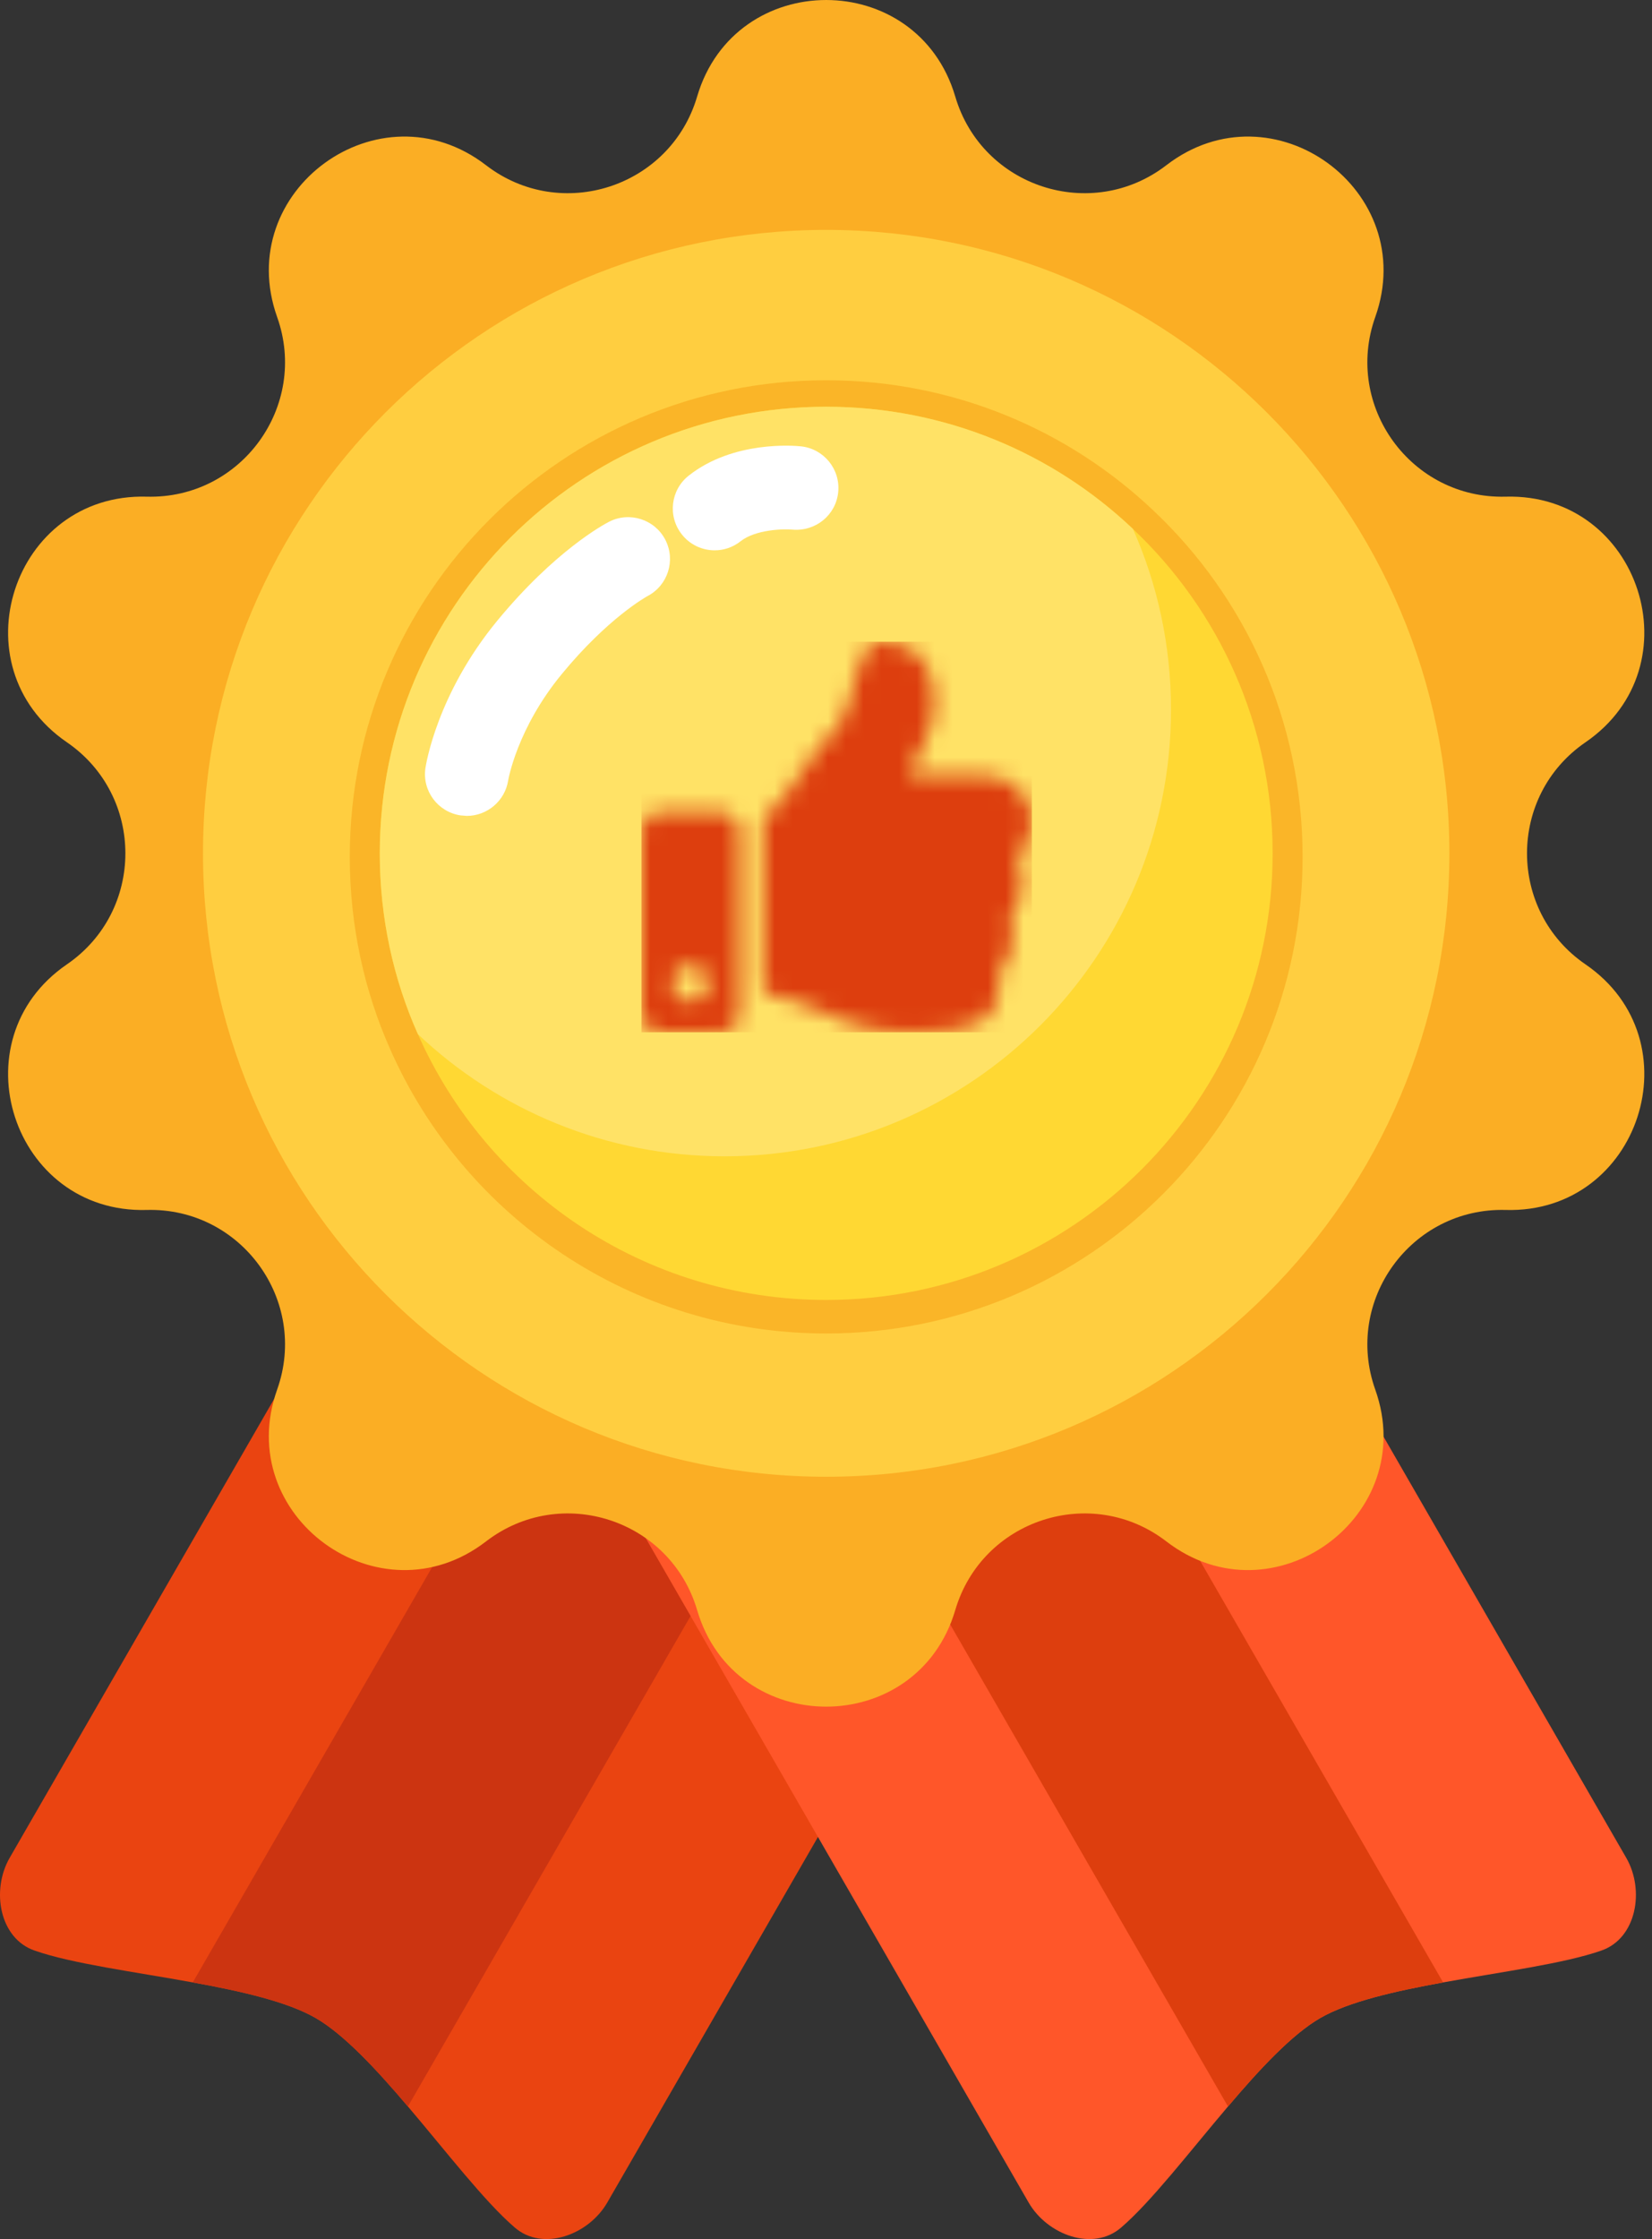
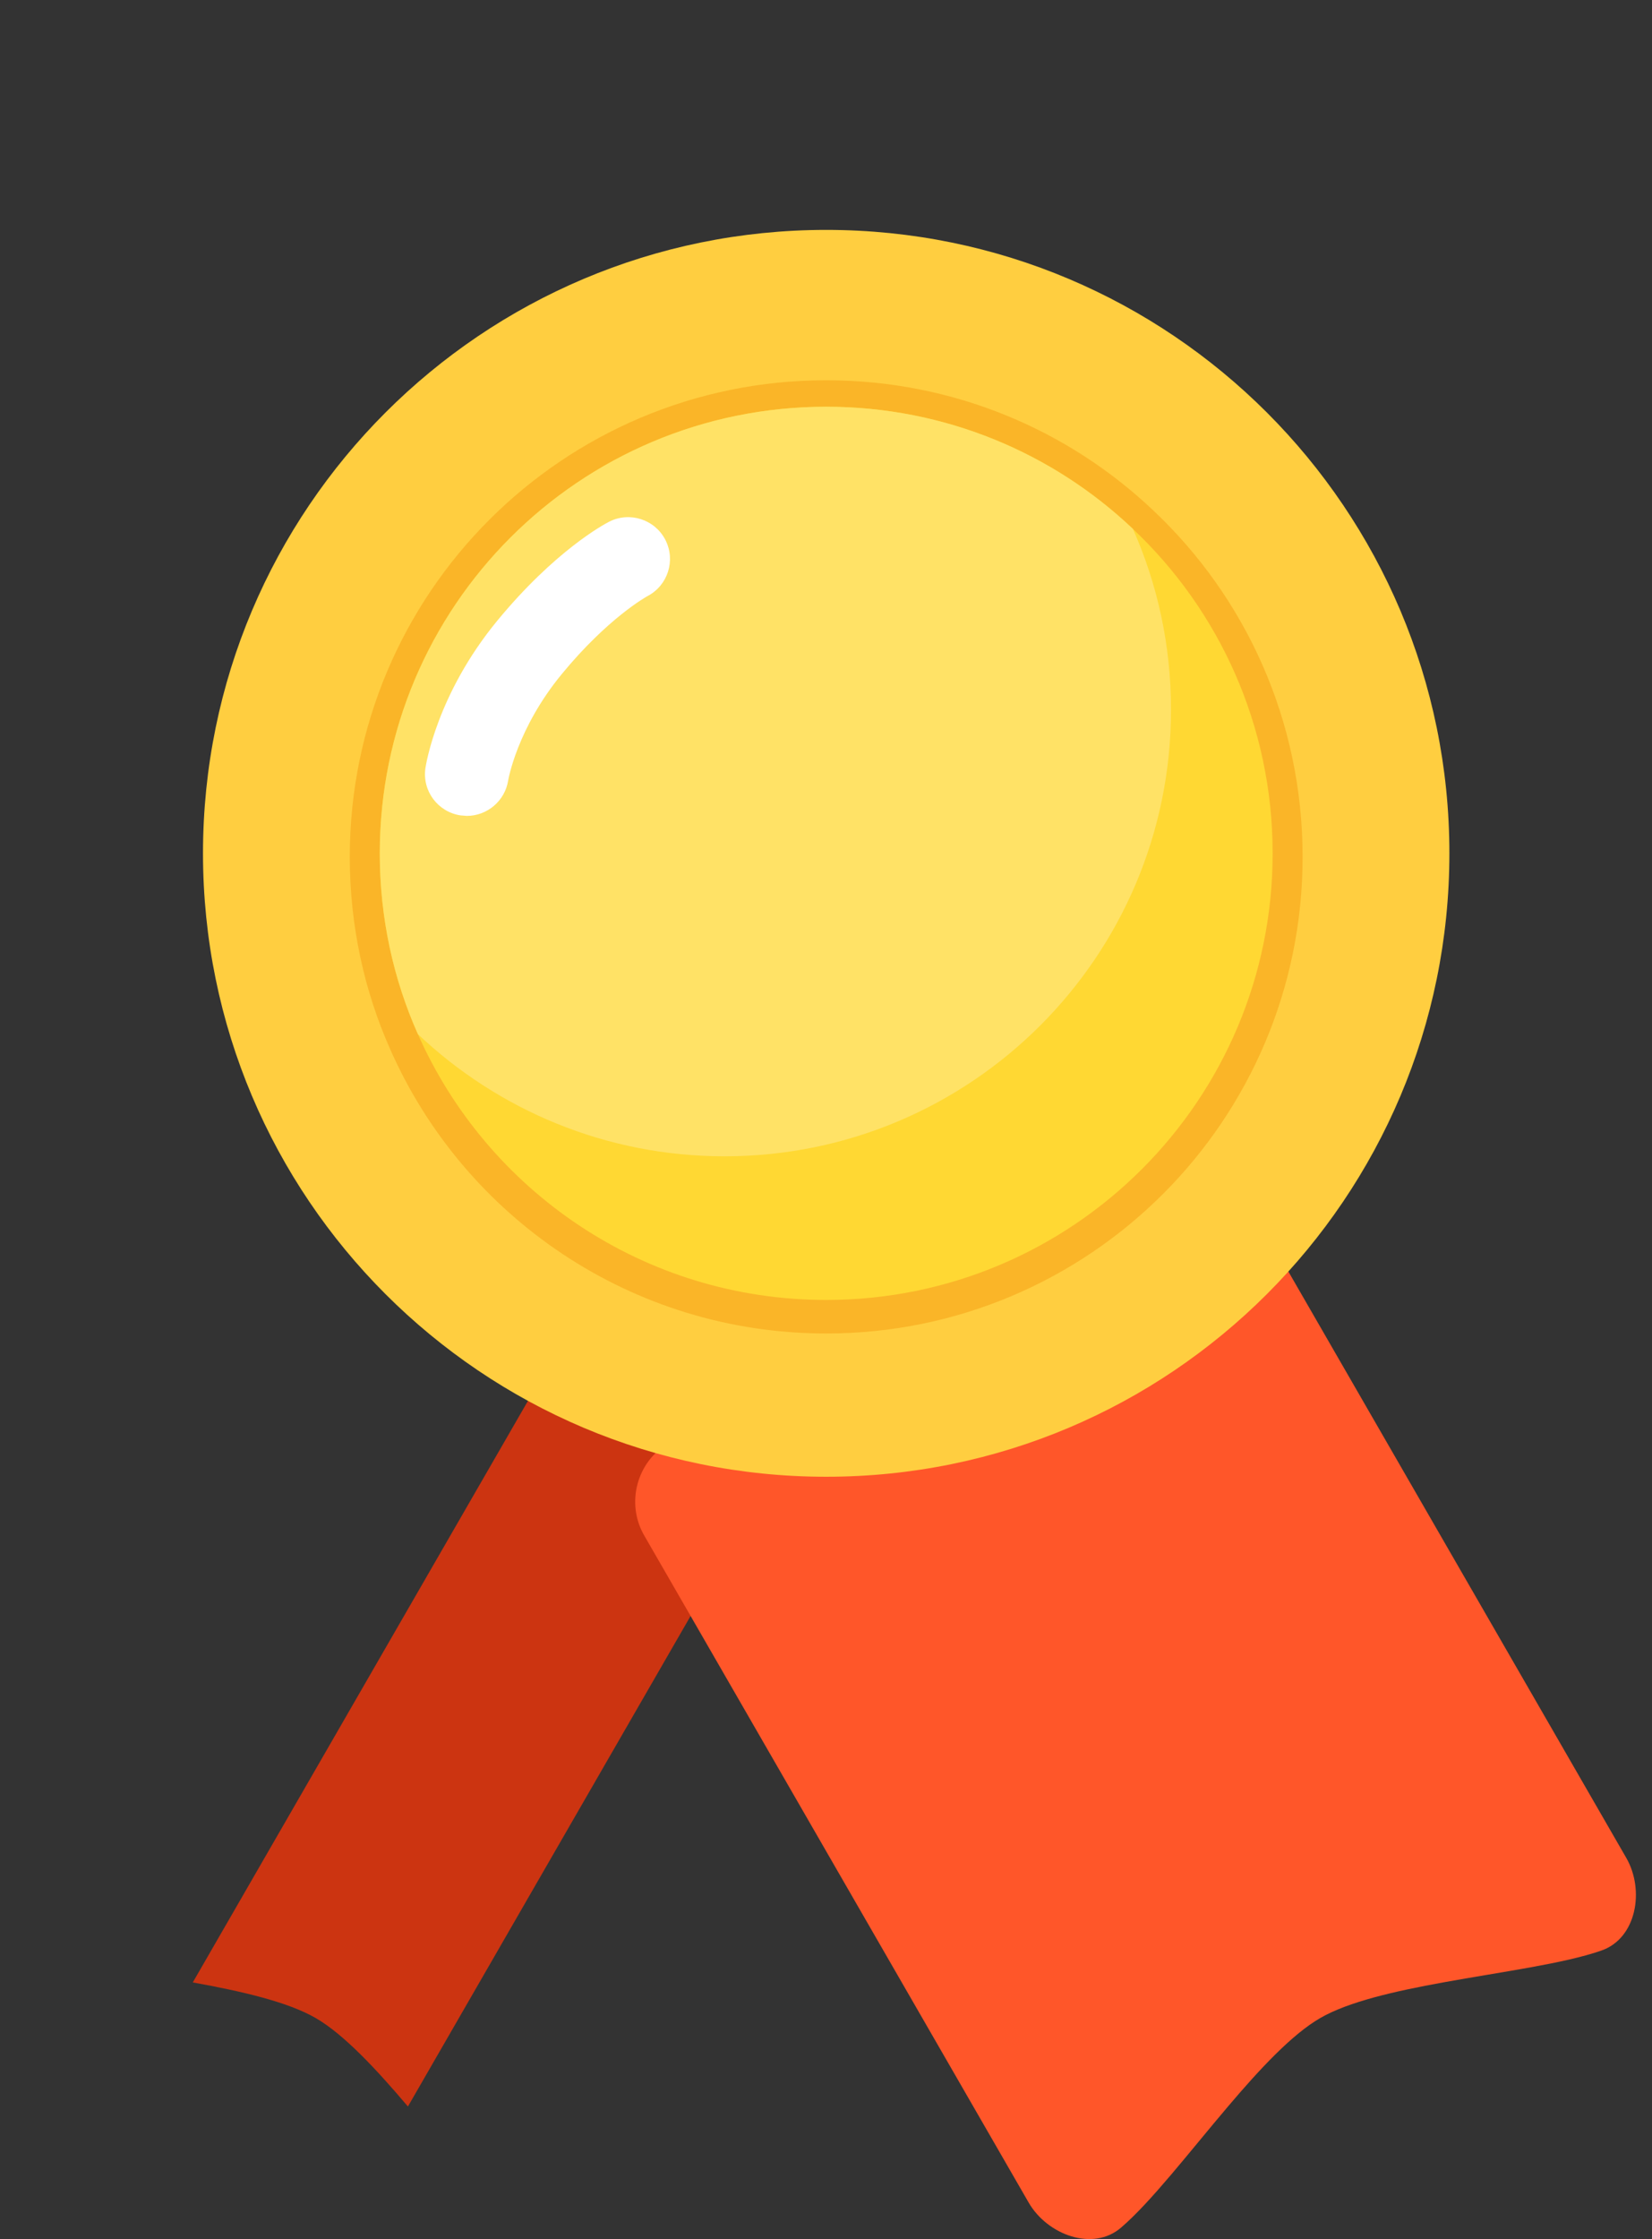
<svg xmlns="http://www.w3.org/2000/svg" xmlns:xlink="http://www.w3.org/1999/xlink" width="93px" height="126px" viewBox="0 0 93 126" version="1.1">
  <rect x="0" y="0" width="93" height="126" fill="#333333" stroke="none" />
  <title>icon-award copy</title>
  <defs>
    <path d="M4.465,9.616 L1.03,9.616 C0.461,9.616 0,10.077 0,10.647 L0,20.95 C0,21.519 0.461,21.98 1.03,21.98 L4.465,21.98 C5.034,21.98 5.495,21.519 5.495,20.95 L5.495,10.647 C5.495,10.077 5.034,9.616 4.465,9.616 Z M2.747,20.263 C2.178,20.263 1.717,19.801 1.717,19.232 C1.717,18.663 2.178,18.202 2.747,18.202 C3.317,18.202 3.778,18.663 3.778,19.232 C3.778,19.801 3.317,20.263 2.747,20.263 Z M16.485,3.497 C16.485,5.318 15.37,6.339 15.056,7.556 L19.423,7.556 C20.857,7.556 21.973,8.747 21.98,10.05 C21.983,10.82 21.656,11.649 21.145,12.162 L21.141,12.166 C21.563,13.168 21.494,14.572 20.741,15.578 C21.114,16.69 20.738,18.055 20.038,18.787 C20.222,19.543 20.134,20.186 19.774,20.703 C18.898,21.962 16.726,21.98 14.89,21.98 L14.768,21.98 C12.695,21.979 10.998,21.224 9.635,20.618 C8.95,20.313 8.054,19.936 7.375,19.923 C7.094,19.918 6.869,19.689 6.869,19.408 L6.869,10.231 C6.869,10.094 6.924,9.962 7.021,9.866 C8.722,8.185 9.453,6.406 10.847,5.01 C11.483,4.373 11.714,3.411 11.937,2.481 C12.128,1.687 12.528,0 13.394,0 C14.424,0 16.485,0.343 16.485,3.497 Z" id="path-1" />
  </defs>
  <g id="Competitive-Teams" stroke="none" stroke-width="1" fill="none" fill-rule="evenodd">
    <g id="Competitive-Dance" transform="translate(-489, -1145)">
      <g id="icon-award-copy" transform="translate(489, 1145)">
        <g id="Group-3" transform="translate(0, 0)">
-           <path d="M55.829,86.405 L34.187,123.945 C33.138,125.763 30.56,126.726 28.973,125.346 C27.282,123.892 25.137,121.097 22.964,118.54 C21.173,116.428 19.356,114.477 17.768,113.56 C16.179,112.644 13.579,112.051 10.853,111.558 C7.552,110.958 4.06,110.503 1.955,109.768 C-0.036,109.087 -0.506,106.368 0.543,104.549 L22.186,67.009 C23.234,65.19 25.592,64.566 27.411,65.614 L54.429,81.191 C56.247,82.24 56.878,84.587 55.829,86.405" id="Fill-23" fill="#EA4411" />
          <path d="M46.974,76.892 L22.964,118.54 C21.173,116.428 19.356,114.477 17.768,113.56 C16.179,112.644 13.579,112.051 10.853,111.558 L34.865,69.912 L46.974,76.892" id="Fill-24" fill="#CC3411" />
          <path d="M36.265,86.405 L57.908,123.945 C58.956,125.763 61.534,126.726 63.122,125.346 C64.813,123.892 66.957,121.097 69.13,118.54 C70.921,116.428 72.738,114.477 74.327,113.56 C75.916,112.644 78.515,112.051 81.241,111.558 C84.543,110.958 88.034,110.503 90.14,109.768 C92.13,109.087 92.6,106.368 91.551,104.549 L69.909,67.009 C68.86,65.19 66.503,64.566 64.684,65.614 L37.666,81.191 C35.848,82.24 35.217,84.587 36.265,86.405" id="Fill-25" fill="#FF5629" />
-           <path d="M45.12,76.892 L69.13,118.54 C70.921,116.428 72.738,114.477 74.327,113.56 C75.916,112.644 78.515,112.051 81.241,111.558 L57.229,69.912 L45.12,76.892" id="Fill-26" fill="#DD3E0E" />
-           <path d="M53.777,5.434 L53.777,5.434 C55.281,10.54 61.445,12.543 65.663,9.296 C71.65,4.688 79.952,10.722 77.421,17.839 L77.421,17.839 C75.636,22.853 79.445,28.097 84.767,27.949 C92.317,27.741 95.489,37.501 89.257,41.77 C84.866,44.78 84.866,51.261 89.257,54.269 C95.489,58.538 92.317,68.298 84.767,68.089 C79.445,67.942 75.636,73.186 77.421,78.2 C79.952,85.317 71.65,91.351 65.663,86.743 C61.445,83.496 55.281,85.499 53.777,90.605 C51.642,97.85 41.379,97.85 39.245,90.605 C37.741,85.499 31.577,83.496 27.359,86.743 C21.372,91.351 13.069,85.317 15.601,78.2 C17.386,73.186 13.576,67.942 8.255,68.089 C0.705,68.298 -2.466,58.538 3.765,54.269 C8.156,51.261 8.156,44.78 3.765,41.77 C-2.466,37.501 0.705,27.741 8.255,27.949 C13.576,28.097 17.386,22.853 15.601,17.839 L15.601,17.839 C13.069,10.722 21.372,4.688 27.359,9.296 C31.577,12.543 37.741,10.54 39.245,5.434 C41.379,-1.811 51.642,-1.811 53.777,5.434" id="Fill-27" fill="#FBAE24" />
          <path d="M81.594,48.02 C81.594,67.396 65.886,83.102 46.511,83.102 C27.136,83.102 11.428,67.396 11.428,48.02 C11.428,28.643 27.136,12.937 46.511,12.937 C65.886,12.937 81.594,28.643 81.594,48.02" id="Fill-28" fill="#FFCE40" />
          <path d="M46.511,75.04 C35.556,75.04 26.14,68.48 21.98,59.076 C20.503,55.765 19.691,52.085 19.691,48.22 C19.691,33.4 31.692,21.399 46.511,21.399 C53.65,21.399 60.137,24.181 64.937,28.736 C70.107,33.609 73.331,40.539 73.331,48.22 C73.331,63.028 61.33,75.04 46.511,75.04" id="Fill-29" fill="#FAB528" />
          <path d="M71.644,48.022 C71.644,61.896 60.398,73.153 46.511,73.153 C36.246,73.153 27.423,67.006 23.525,58.194 C22.142,55.091 21.38,51.644 21.38,48.022 C21.38,34.135 32.624,22.889 46.511,22.889 C53.201,22.889 59.28,25.496 63.778,29.764 C68.621,34.331 71.644,40.825 71.644,48.022" id="Fill-30" fill="#FFD833" />
          <path d="M65.923,39.936 C65.923,53.812 54.677,65.069 40.79,65.069 C34.113,65.069 28.034,62.461 23.525,58.194 C22.142,55.091 21.38,51.644 21.38,48.022 C21.38,34.135 32.624,22.889 46.511,22.889 C53.201,22.889 59.28,25.496 63.778,29.764 C65.161,32.878 65.923,36.314 65.923,39.936" id="Fill-31" fill="#FFE266" />
-           <path d="M40.231,30.969 C39.536,30.969 38.845,30.661 38.382,30.07 C37.576,29.05 37.751,27.569 38.773,26.764 C41.277,24.789 44.699,25.076 45.086,25.117 C46.379,25.251 47.32,26.409 47.186,27.703 C47.053,28.992 45.911,29.915 44.615,29.804 C44.123,29.758 42.544,29.788 41.688,30.461 C41.256,30.804 40.741,30.969 40.231,30.969" id="Fill-32" fill="#FFFFFF" />
          <path d="M26.282,45.913 L25.924,45.885 C24.646,45.689 23.762,44.508 23.949,43.227 C23.974,43.059 24.586,39.07 27.991,34.933 C31.237,30.995 33.983,29.518 34.286,29.362 C35.438,28.771 36.863,29.223 37.457,30.38 C38.049,31.531 37.598,32.944 36.454,33.543 C36.381,33.583 34.223,34.777 31.629,37.928 C29.101,40.996 28.612,43.894 28.607,43.923 C28.422,45.081 27.418,45.913 26.282,45.913" id="Fill-33" fill="#FFFFFF" />
        </g>
        <g id="Solid/thumbs-up" transform="translate(36.11, 36.11)">
          <mask id="mask-2" fill="white">
            <use xlink:href="#path-1" />
          </mask>
          <g id="Mask" />
          <g id="Group" mask="url(#mask-2)" fill="#DD3E0E">
            <g id="🎨-color">
-               <rect id="Color/White" x="0" y="0" width="21.98" height="21.98" />
-             </g>
+               </g>
          </g>
        </g>
      </g>
    </g>
  </g>
</svg>